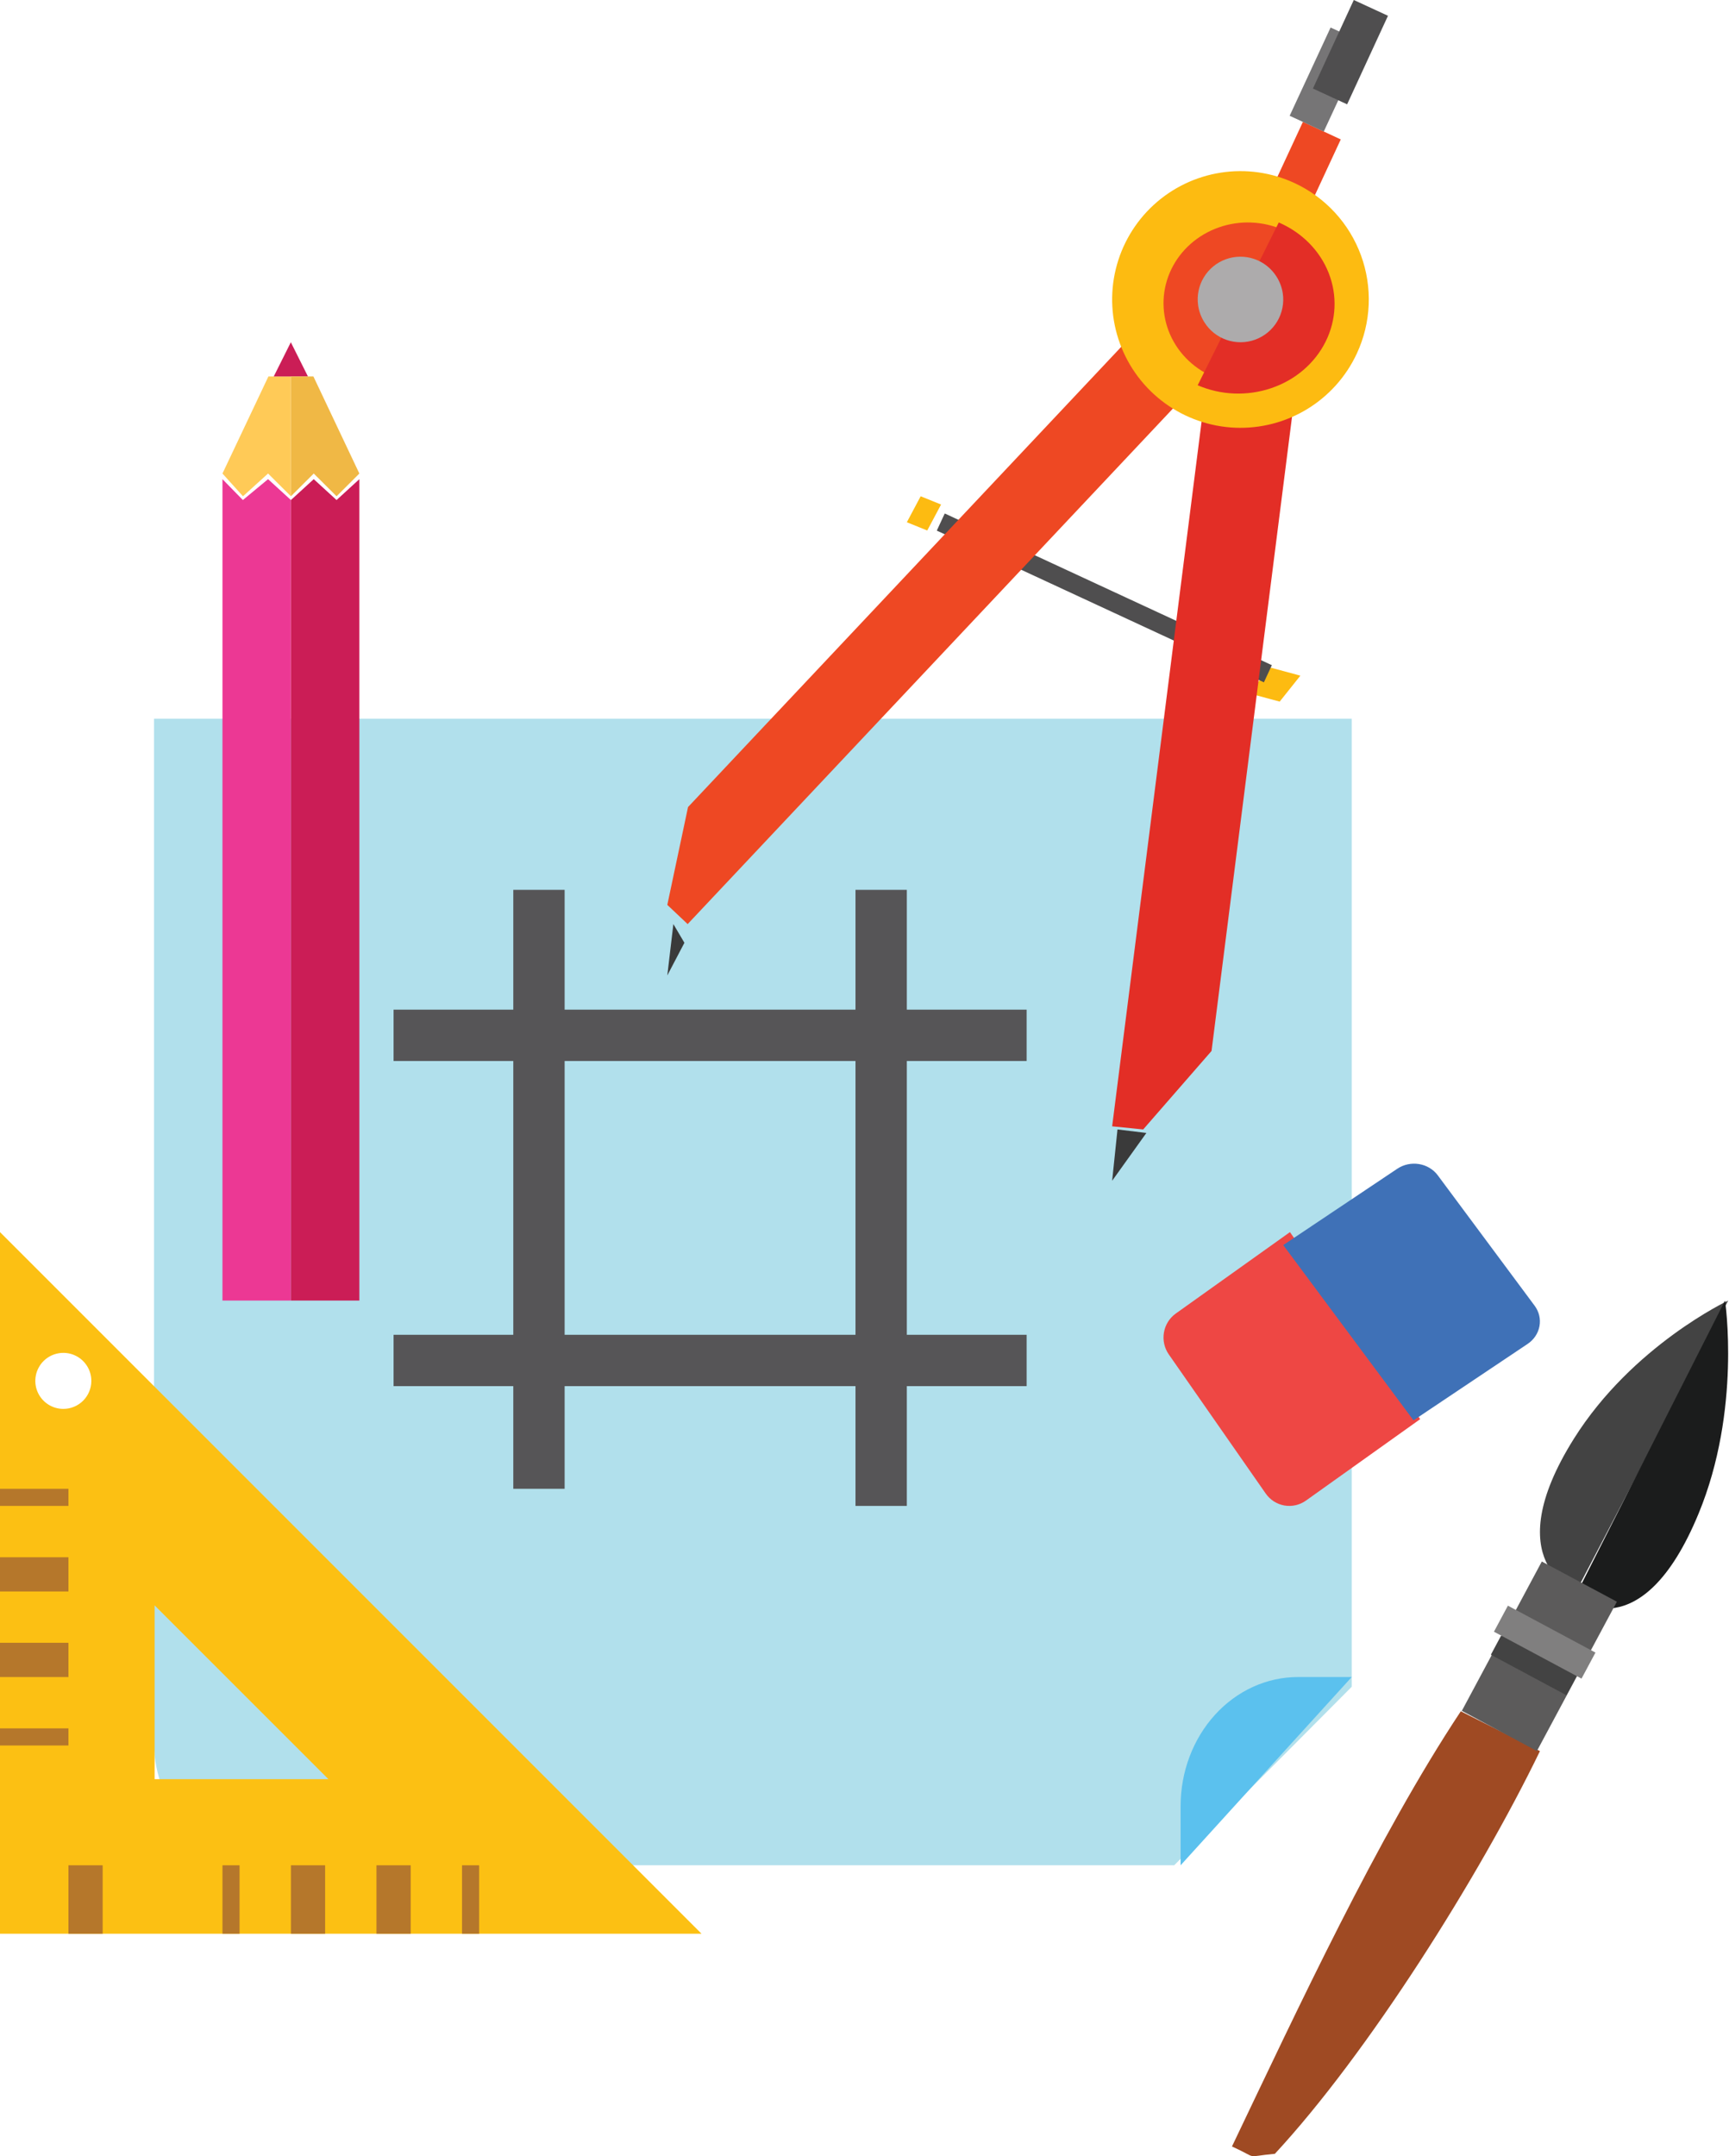
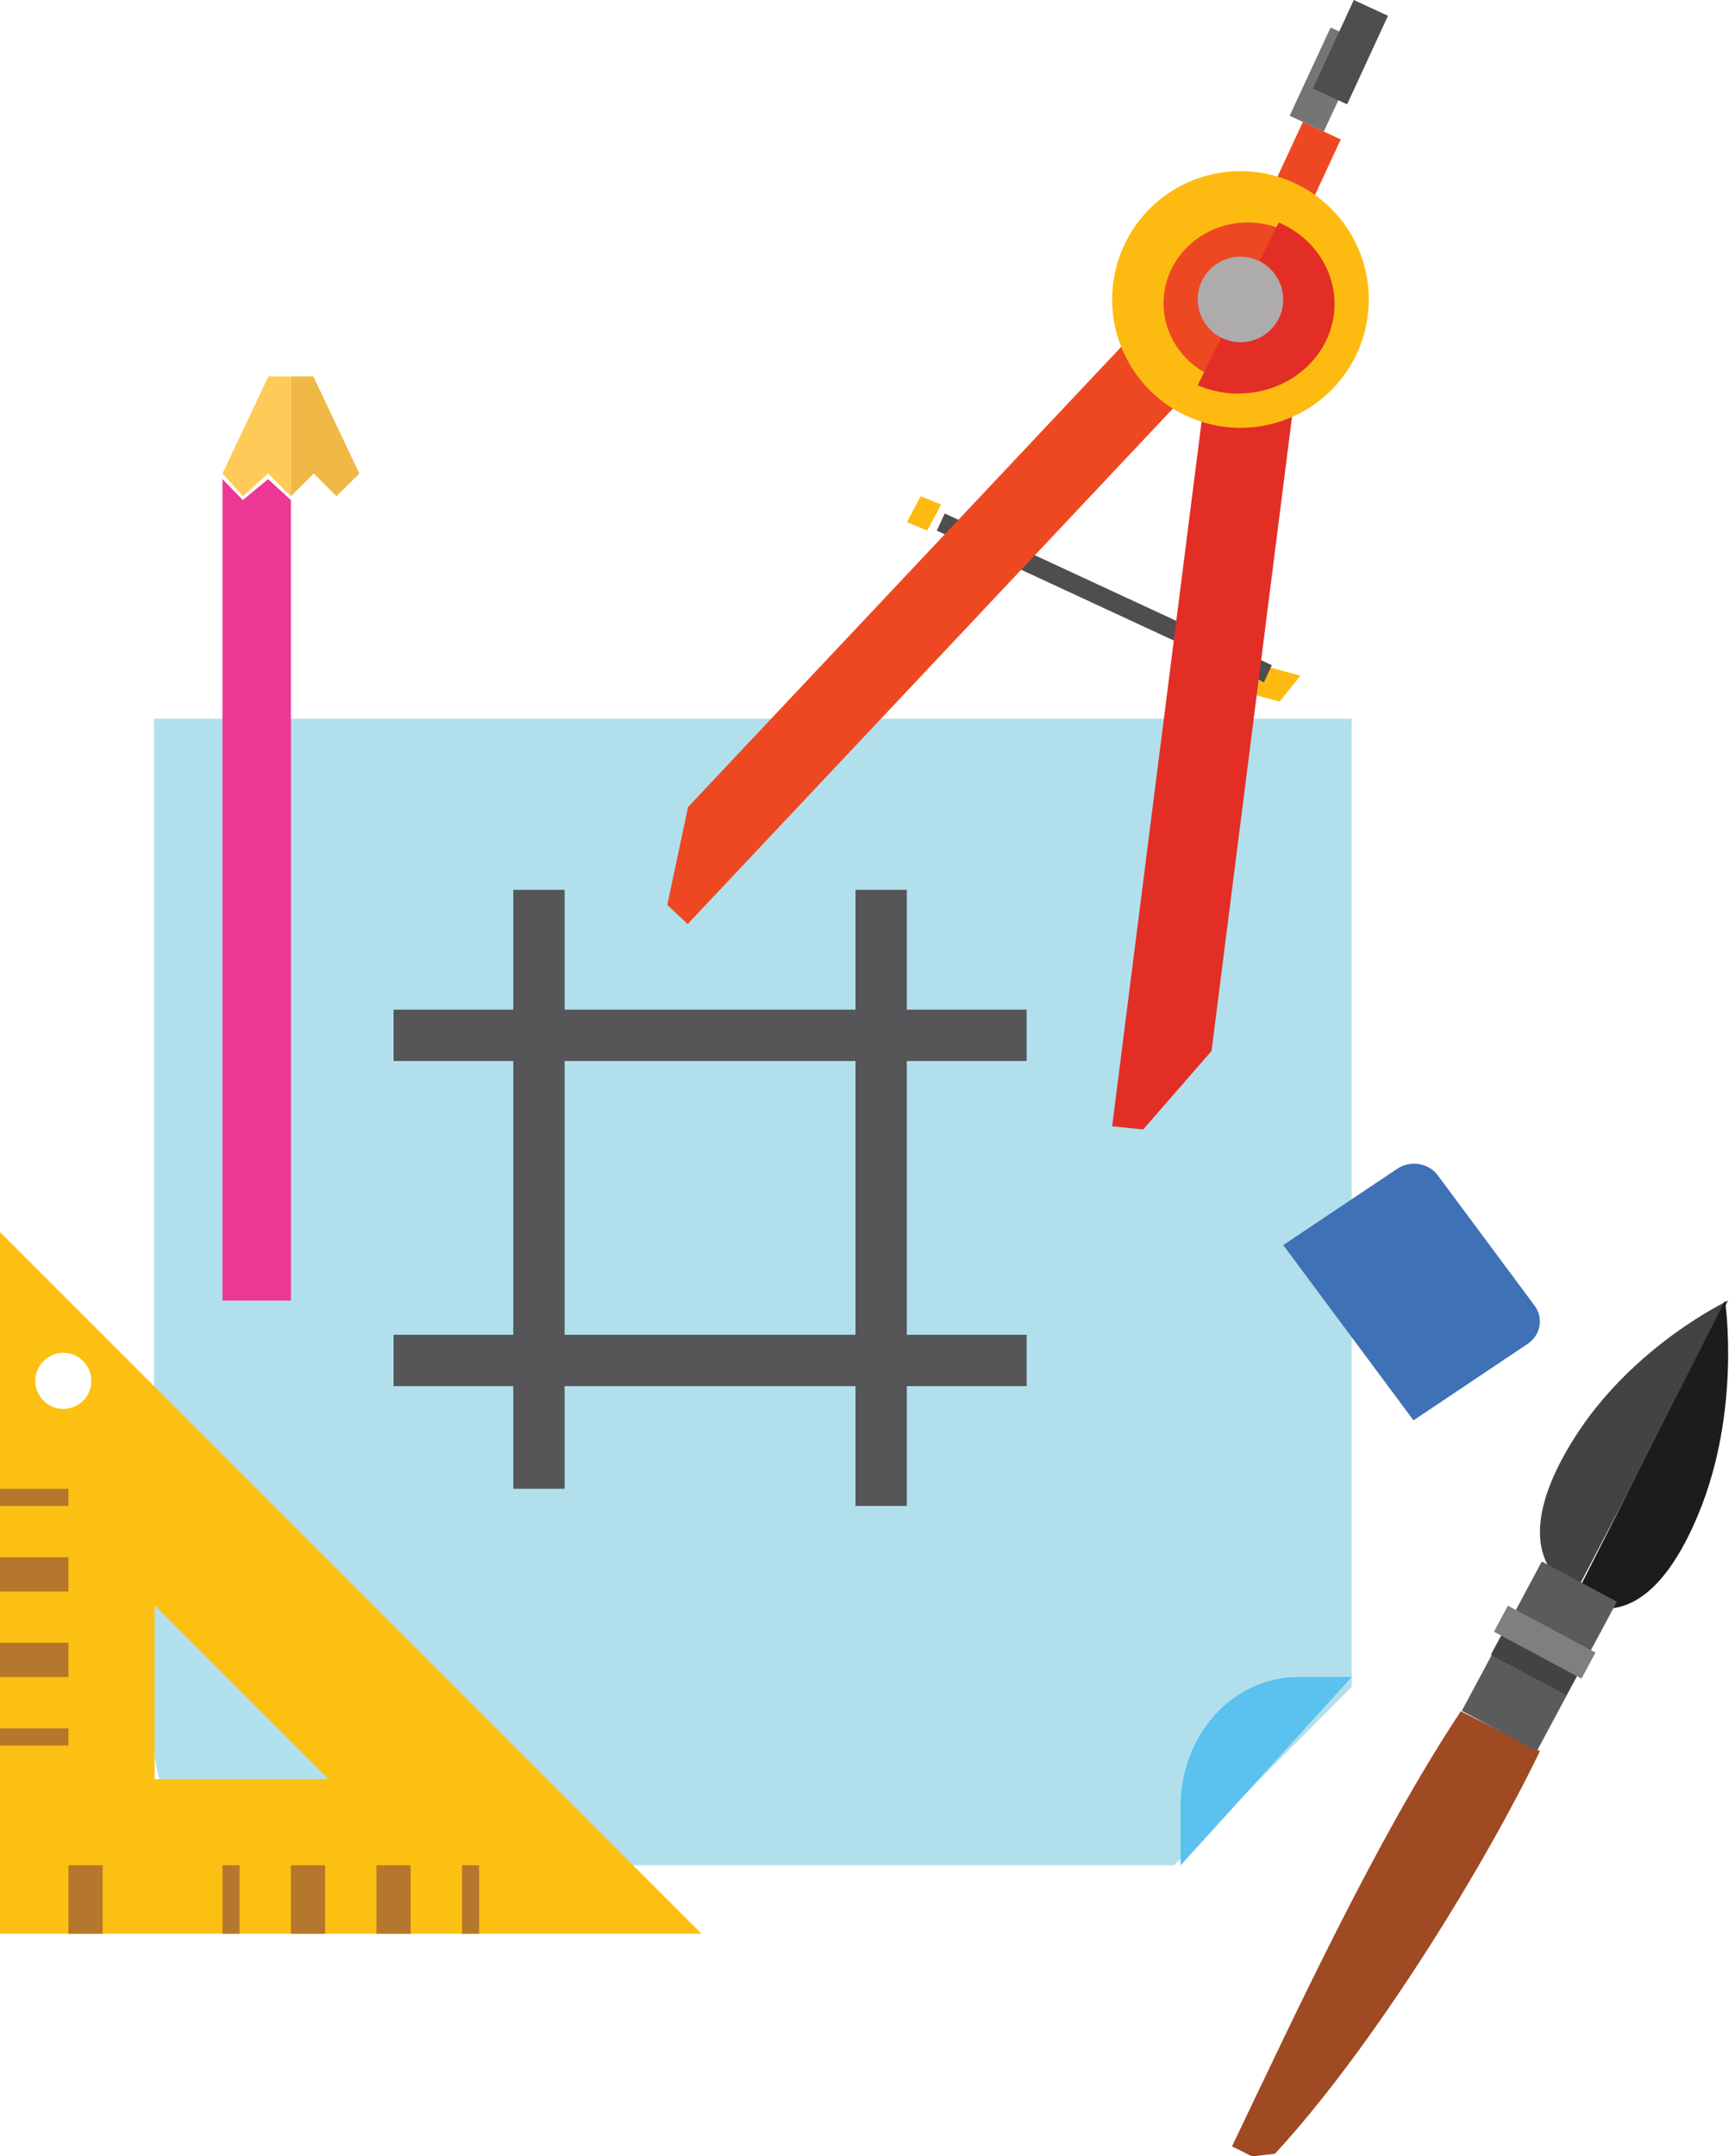
<svg xmlns="http://www.w3.org/2000/svg" width="81" height="101" viewBox="0 0 81 101" fill="none">
  <path d="M68.436 80.159C64.529 86.051 60.778 94.137 57.715 100.544C59.043 101.15 58.238 101.023 59.725 100.888C64.068 96.207 69.29 87.918 72.143 82.025C69.85 80.871 70.78 81.34 68.436 80.159Z" fill="#9F4A23" />
  <path d="M80.962 60.921C80.962 60.921 76.475 63.027 73.734 67.391C70.097 73.187 73.838 74.548 73.838 74.548L80.962 60.921Z" fill="#434343" />
  <path d="M80.814 60.921C80.814 60.921 81.588 66.035 79.573 70.904C76.901 77.374 73.746 74.874 73.746 74.874L80.814 60.921Z" fill="#1B1C1C" />
  <path d="M72.231 73.144L68.484 80.138L72.001 82.021L75.748 75.027L72.231 73.144Z" fill="#5C5B5B" />
  <path d="M70.642 75.212L69.988 76.432L74.091 78.629L74.744 77.41L70.642 75.212Z" fill="#807F7F" />
  <path d="M70.322 76.618L69.844 77.51L73.383 79.407L73.861 78.514L70.322 76.618Z" fill="#434343" />
  <path d="M7.215 33.667V81.641C7.215 82.394 7.362 83.139 7.649 83.835C7.935 84.531 8.355 85.162 8.885 85.695C9.414 86.227 10.043 86.649 10.734 86.937C11.426 87.225 12.167 87.373 12.916 87.373H55.009L63.326 79.01V33.667H7.215Z" fill="#B1E0EC" />
  <path d="M55.309 87.373V84.6C55.309 83.806 55.451 83.019 55.727 82.286C56.004 81.552 56.409 80.886 56.919 80.324C57.43 79.763 58.036 79.318 58.703 79.014C59.37 78.711 60.085 78.555 60.807 78.555H63.325L55.309 87.373Z" fill="#5BC1EE" />
  <path d="M0 57.714V90.579H32.865L0 57.714ZM2.967 65.995C2.707 65.995 2.453 65.918 2.238 65.774C2.022 65.63 1.854 65.425 1.754 65.185C1.655 64.945 1.629 64.681 1.68 64.426C1.731 64.172 1.856 63.938 2.039 63.755C2.223 63.571 2.457 63.446 2.712 63.396C2.966 63.345 3.23 63.371 3.47 63.471C3.71 63.571 3.914 63.739 4.058 63.955C4.203 64.171 4.279 64.425 4.279 64.684C4.279 65.032 4.14 65.365 3.894 65.611C3.648 65.857 3.315 65.995 2.967 65.995ZM7.243 75.198L15.386 83.339H7.243V75.198Z" fill="#FCC013" />
  <path d="M4.81 87.373H3.207V90.579H4.81V87.373Z" fill="#B5772B" />
  <path d="M11.223 87.373H10.422V90.579H11.223V87.373Z" fill="#B5772B" />
  <path d="M15.232 87.373H13.629V90.579H15.232V87.373Z" fill="#B5772B" />
  <path d="M19.24 87.373H17.637V90.579H19.24V87.373Z" fill="#B5772B" />
  <path d="M22.446 87.373H21.645V90.579H22.446V87.373Z" fill="#B5772B" />
  <path d="M3.206 69.738H0V70.54H3.206V69.738Z" fill="#B5772B" />
  <path d="M3.206 72.945H0V74.548H3.206V72.945Z" fill="#B5772B" />
  <path d="M3.206 76.952H0V78.556H3.206V76.952Z" fill="#B5772B" />
  <path d="M3.206 80.96H0V81.762H3.206V80.96Z" fill="#B5772B" />
-   <path d="M60.432 57.714L66.532 66.476L61.184 70.288C61.038 70.392 60.874 70.466 60.7 70.506C60.526 70.546 60.346 70.55 60.171 70.52C59.995 70.489 59.828 70.423 59.677 70.327C59.526 70.23 59.396 70.105 59.294 69.957L54.755 63.442C54.548 63.144 54.466 62.775 54.528 62.417C54.589 62.058 54.788 61.739 55.082 61.529L60.432 57.714Z" fill="#EE4744" />
  <path d="M71.892 61.159C71.995 61.297 72.068 61.452 72.108 61.617C72.147 61.782 72.152 61.952 72.121 62.119C72.091 62.285 72.026 62.445 71.931 62.587C71.836 62.73 71.712 62.854 71.566 62.951L66.219 66.532L60.117 58.322L65.465 54.743C65.759 54.547 66.123 54.469 66.478 54.527C66.833 54.585 67.148 54.774 67.356 55.053L71.892 61.159Z" fill="#3F71B7" />
  <path d="M13.628 23.423V60.921H10.422V22.445L11.378 23.423L12.558 22.445L13.628 23.423Z" fill="#EC3894" />
  <path d="M13.628 17.635V23.246L12.558 22.181L11.383 23.246L10.422 22.181L12.574 17.635H13.628Z" fill="#FFCA57" />
-   <path d="M13.625 16.032L12.824 17.635H14.427L13.625 16.032Z" fill="#CB1D56" />
-   <path d="M16.835 22.445V60.921H13.629V23.423L14.698 22.445L15.767 23.423L16.835 22.445Z" fill="#CB1D56" />
  <path d="M16.835 22.181L15.767 23.246L14.698 22.181L13.629 23.246V17.635H14.683L16.835 22.181Z" fill="#F0B845" />
  <path d="M26.452 41.682H24.047V69.738H26.452V41.682Z" fill="#565557" />
  <path d="M42.483 41.682H40.078V70.54H42.483V41.682Z" fill="#565557" />
  <path d="M48.096 47.294H18.438V49.699H48.096V47.294Z" fill="#565557" />
  <path d="M48.096 62.524H18.438V64.929H48.096V62.524Z" fill="#565557" />
  <path d="M43.44 24.849L42.484 24.463L43.131 23.246L44.087 23.633L43.44 24.849Z" fill="#FDBB11" />
  <path d="M59.95 32.865L58.516 32.478L59.486 31.262L60.92 31.649L59.95 32.865Z" fill="#FDBB11" />
  <path d="M44.259 24.052L43.887 24.855L59.211 31.962L59.584 31.158L44.259 24.052Z" fill="#4F4E4F" />
  <path d="M57.714 16.199L32.215 43.286L31.262 42.386L32.233 37.804L54.993 13.627L57.714 16.199Z" fill="#EE4823" />
-   <path d="M32.063 44.162L31.262 45.691L31.546 43.286L32.063 44.162Z" fill="#3A3A3A" />
  <path d="M56.763 16.032L52.102 52.759L53.556 52.905L56.758 49.229L60.919 16.448L56.763 16.032Z" fill="#E32E26" />
-   <path d="M52.352 52.905L52.102 55.309L53.705 53.07L52.352 52.905Z" fill="#3A3A3A" />
  <path d="M61.039 5.708L59.535 8.949L61.308 9.772L62.812 6.531L61.039 5.708Z" fill="#EE4823" />
  <path d="M62.336 1.289L60.418 5.423L62.015 6.164L63.933 2.03L62.336 1.289Z" fill="#767576" />
  <path d="M63.422 -2.55516e-05L61.508 4.147L63.11 4.887L65.024 0.739L63.422 -2.55516e-05Z" fill="#4F4E4F" />
  <path d="M63.566 16.557C63.066 17.636 62.257 18.542 61.242 19.161C60.227 19.78 59.051 20.084 57.863 20.035C56.675 19.985 55.528 19.584 54.568 18.883C53.608 18.182 52.877 17.212 52.468 16.095C52.059 14.979 51.991 13.766 52.271 12.61C52.551 11.455 53.168 10.408 54.043 9.603C54.918 8.798 56.013 8.271 57.187 8.088C58.362 7.904 59.565 8.074 60.644 8.574C61.36 8.906 62.004 9.376 62.538 9.957C63.073 10.538 63.487 11.219 63.759 11.96C64.03 12.701 64.153 13.489 64.12 14.278C64.087 15.067 63.899 15.841 63.566 16.557Z" fill="#FDBB11" />
  <path d="M60.119 10.772L56.796 17.635C55.846 17.213 55.109 16.447 54.749 15.505C54.389 14.563 54.434 13.522 54.874 12.612C55.315 11.702 56.115 10.997 57.099 10.652C58.082 10.306 59.169 10.35 60.119 10.772Z" fill="#EE4823" />
  <path d="M62.103 16.002C61.854 16.503 61.501 16.953 61.065 17.327C60.629 17.701 60.118 17.991 59.561 18.18C59.004 18.37 58.413 18.456 57.821 18.433C57.229 18.41 56.647 18.278 56.109 18.046L59.907 10.421C60.993 10.89 61.835 11.741 62.246 12.788C62.658 13.835 62.607 14.991 62.103 16.002Z" fill="#E32E26" />
  <path d="M60.096 13.743C60.163 14.198 60.07 14.662 59.835 15.056C59.599 15.451 59.235 15.752 58.803 15.91C58.371 16.068 57.898 16.072 57.464 15.922C57.029 15.773 56.659 15.478 56.417 15.087C56.267 14.848 56.169 14.58 56.129 14.301C56.065 13.848 56.159 13.387 56.394 12.995C56.63 12.603 56.992 12.303 57.422 12.146C57.851 11.989 58.322 11.983 58.755 12.13C59.188 12.278 59.558 12.569 59.802 12.956C59.954 13.195 60.054 13.463 60.096 13.743Z" fill="#ADABAC" />
</svg>